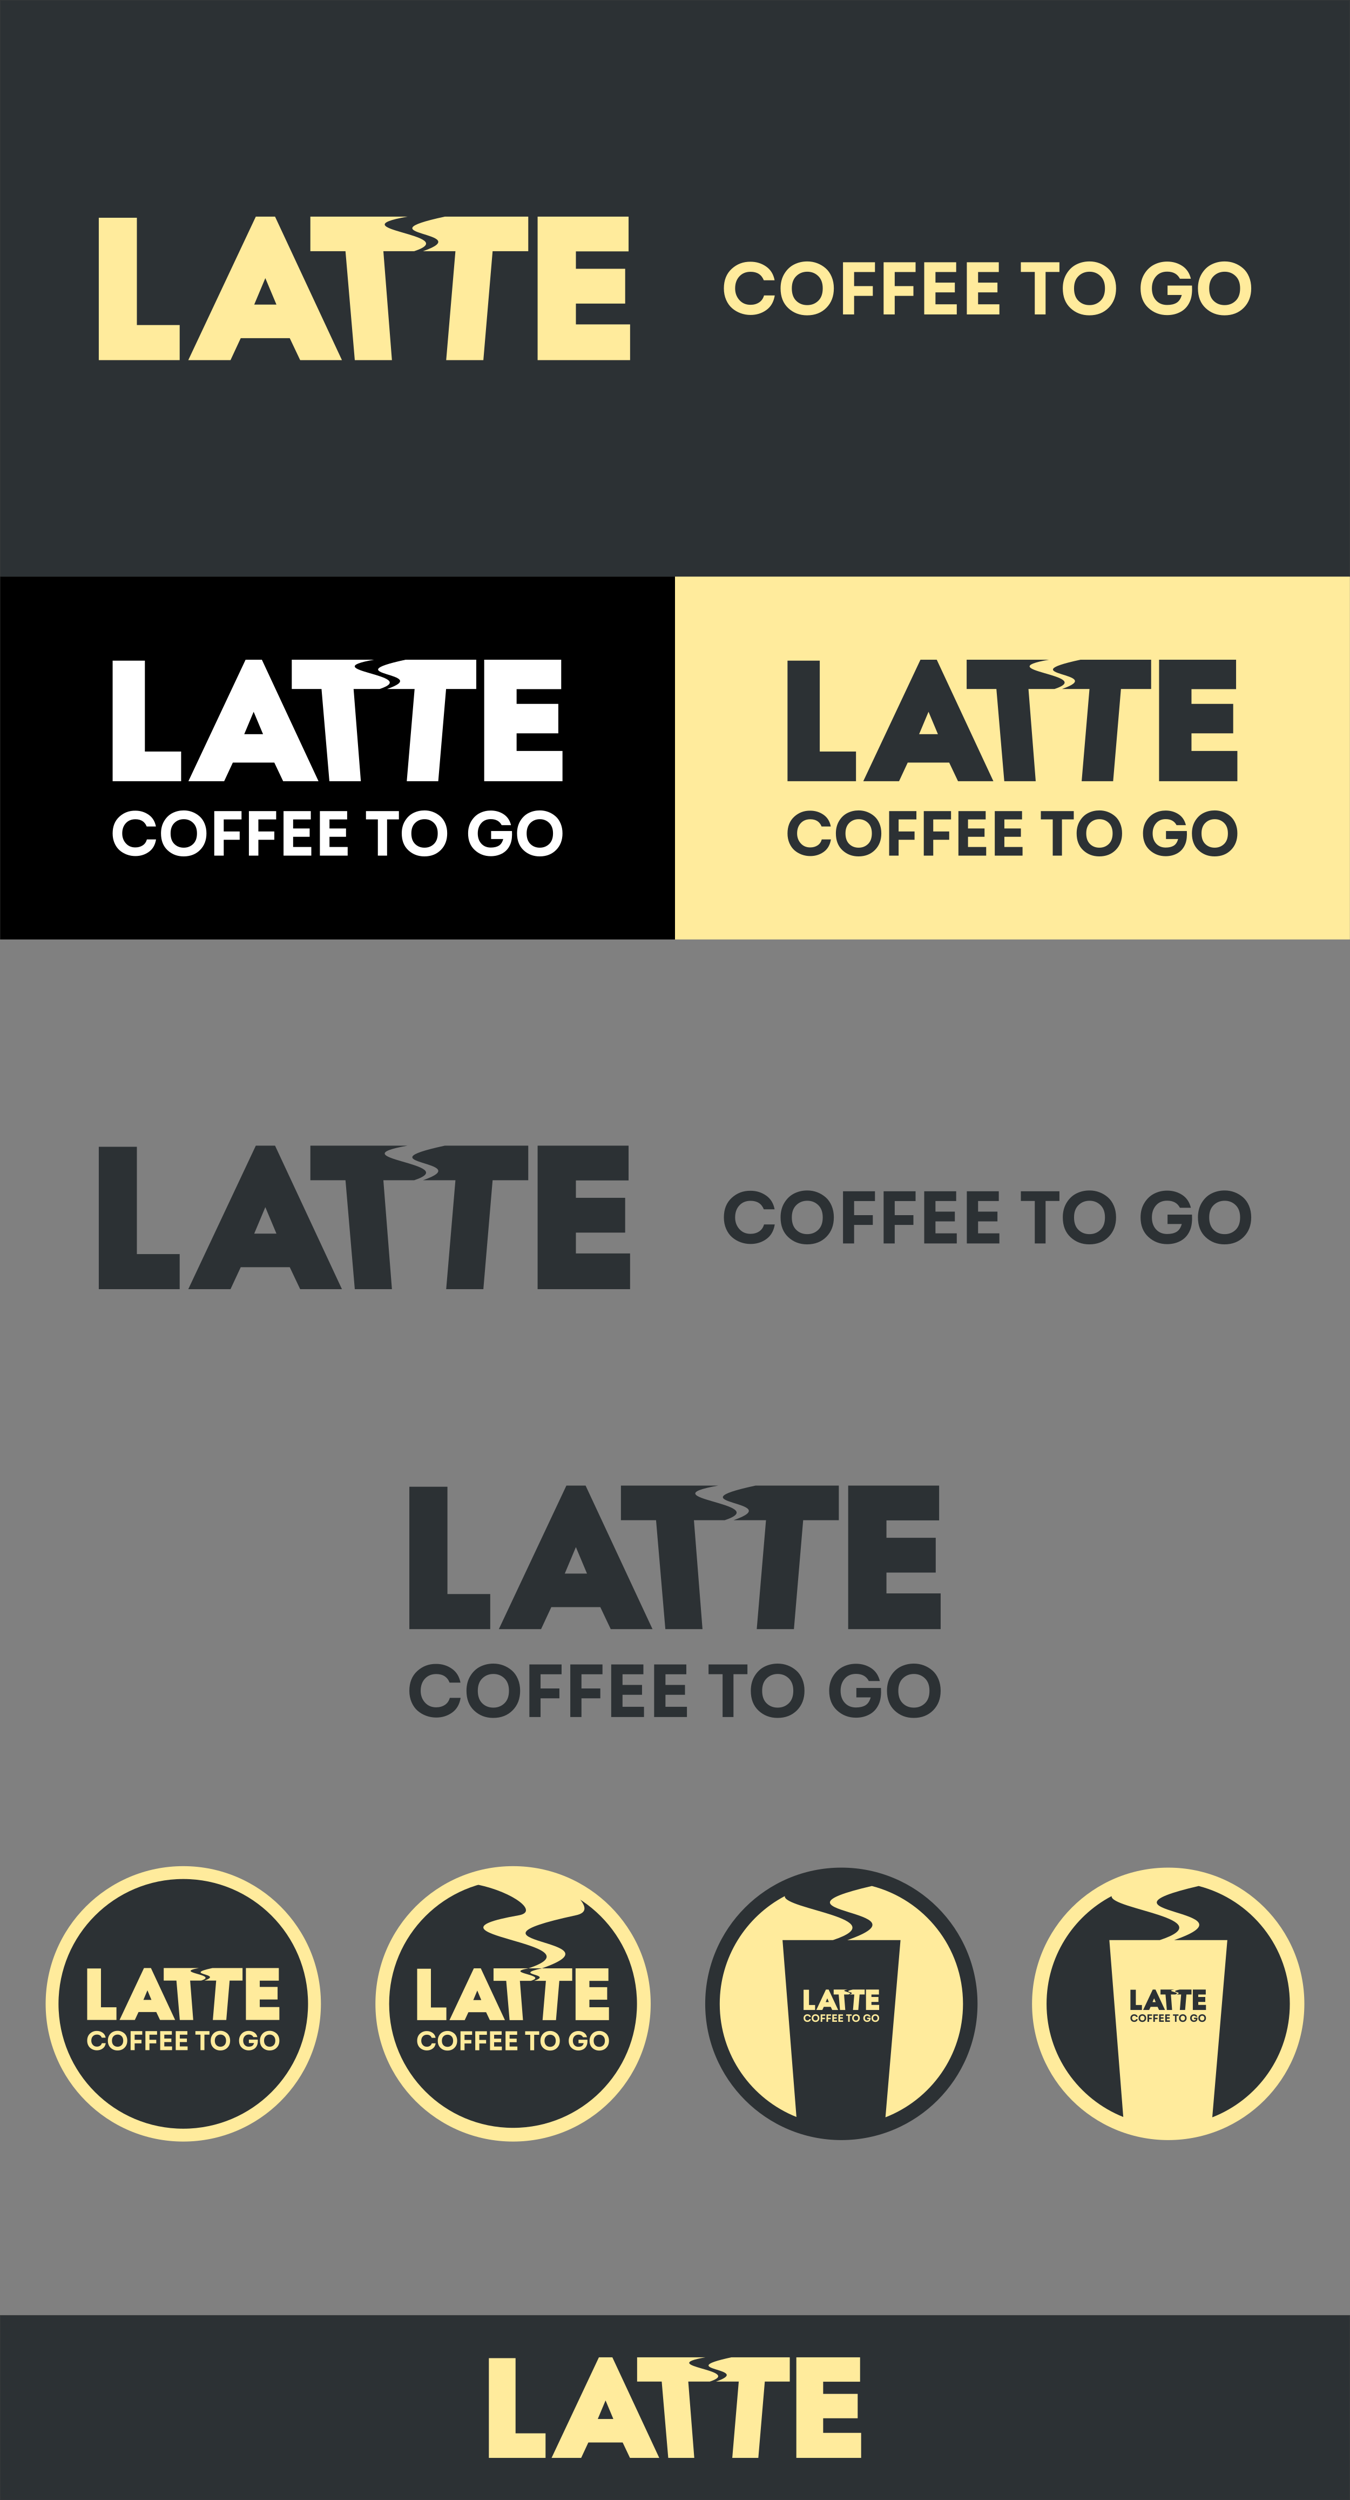
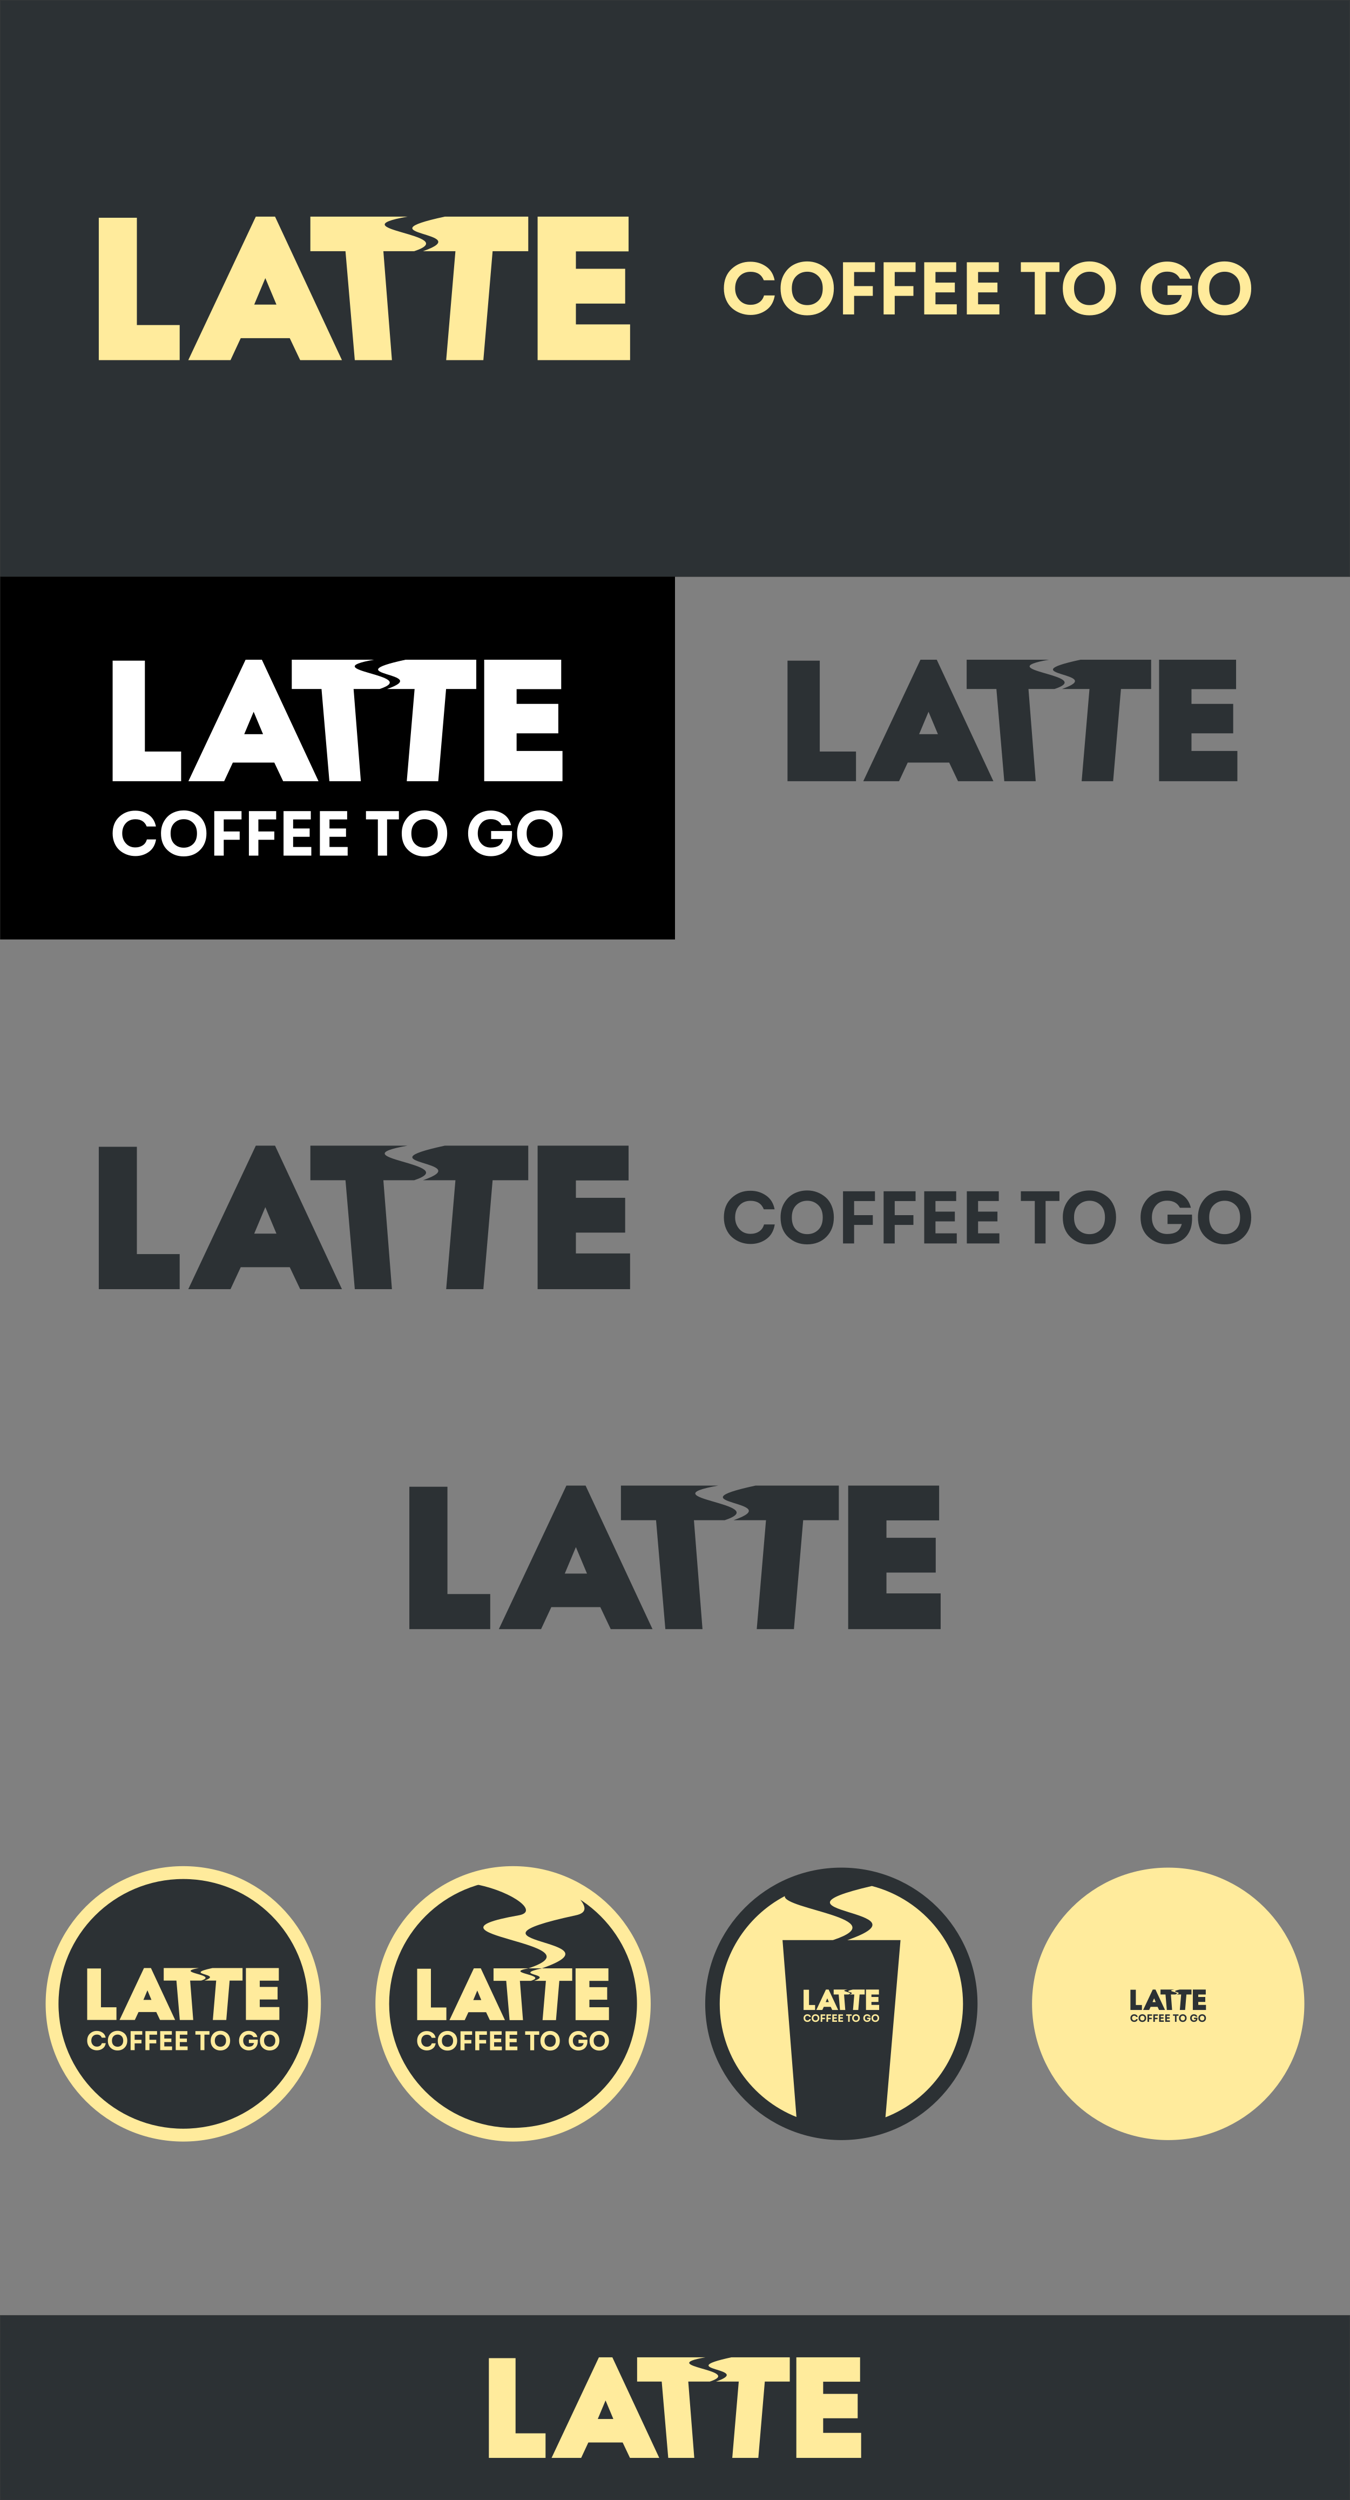
<svg xmlns="http://www.w3.org/2000/svg" xml:space="preserve" width="1110.2mm" height="2054.82mm" version="1.1" style="shape-rendering:geometricPrecision; text-rendering:geometricPrecision; image-rendering:optimizeQuality; fill-rule:evenodd; clip-rule:evenodd" viewBox="0 0 46001.71 85142.67">
  <rect x="0" y="0" width="46001.71" height="85142.67" fill="#808080" stroke="none" />
  <defs>
    <style type="text/css">  .str0 {stroke:#2B2B2A;stroke-width:8.29;stroke-miterlimit:22.926} .fil3 {fill:black} .fil0 {fill:#2C3134} .fil2 {fill:#2C3134} .fil1 {fill:#FFEB9C} .fil4 {fill:white}  </style>
  </defs>
  <g id="Слой_x0020_1">
    <rect class="fil0 str0" x="4.15" y="4.14" width="45993.43" height="19633.81" />
    <g id="_105553414585696">
      <path class="fil1" d="M41203.67 9819.78c0,184.49 49.93,325.81 149.79,423.97 99.85,98.17 225.1,147.25 375.74,147.25 148.94,0 274.19,-49.08 375.74,-147.25 101.55,-98.16 152.32,-239.48 152.32,-423.97 0,-179.41 -50.78,-318.62 -152.32,-417.63 -101.55,-99.01 -225.95,-148.52 -373.21,-148.52 -148.94,0 -274.18,49.51 -375.73,148.52 -101.55,99.01 -152.33,238.22 -152.33,417.63zm1431.87 0c0,270.8 -84.62,491.67 -253.88,662.62 -169.24,170.95 -388.43,256.42 -657.53,256.42 -252.19,0 -465.87,-81.67 -641.03,-245 -175.19,-163.32 -262.76,-388 -262.76,-674.04 0,-191.26 43.58,-357.97 130.74,-500.14 87.16,-142.18 198.87,-247.12 335.11,-314.81 136.25,-67.71 284.77,-101.55 445.55,-101.55 118.48,0 231.03,20.31 337.66,60.92 106.63,40.64 202.67,98.17 288.15,172.65 85.47,74.47 153.17,170.95 203.1,289.41 49.92,118.48 74.89,249.65 74.89,393.52zm-3770.07 0c0,-187.87 43.58,-352.47 130.75,-493.8 87.16,-141.32 198.44,-246.26 333.84,-314.81 135.41,-68.55 282.65,-102.82 441.75,-102.82 191.25,0 361.77,48.67 511.55,145.98 149.8,97.32 248.38,243.31 295.78,437.94l-373.2 0c-82.94,-160.78 -227.66,-241.18 -434.14,-241.18 -160.78,0 -287.73,53.74 -380.82,161.21 -93.08,107.48 -139.63,243.3 -139.63,407.47 0,169.25 47.4,305.92 142.18,410.01 94.78,104.09 220.87,156.12 378.27,156.12 132.02,0 239.07,-24.96 321.15,-74.89 82.1,-49.93 140.91,-138.37 176.45,-265.3l-484.9 0 0 -319.88 832.71 0c11.85,199.71 -5.92,365.59 -53.32,497.59 -64.32,170.95 -167.13,298.31 -308.47,382.09 -141.32,83.78 -302.52,125.66 -483.63,125.66 -248.8,0 -462.05,-81.66 -639.77,-244.98 -177.72,-163.33 -266.57,-385.47 -266.57,-666.43zm-2267.12 0c0,184.49 49.93,325.81 149.77,423.97 99.86,98.17 225.12,147.25 375.75,147.25 148.93,0 274.18,-49.08 375.74,-147.25 101.54,-98.16 152.32,-239.48 152.32,-423.97 0,-179.41 -50.78,-318.62 -152.32,-417.63 -101.56,-99.01 -225.96,-148.52 -373.21,-148.52 -148.94,0 -274.19,49.51 -375.74,148.52 -101.55,99.01 -152.32,238.22 -152.32,417.63zm1431.86 0c0,270.8 -84.62,491.67 -253.88,662.62 -169.24,170.95 -388.43,256.42 -657.54,256.42 -252.18,0 -465.86,-81.67 -641.04,-245 -175.18,-163.32 -262.76,-388 -262.76,-674.04 0,-191.26 43.58,-357.97 130.75,-500.14 87.17,-142.18 198.87,-247.12 335.11,-314.81 136.25,-67.71 284.77,-101.55 445.56,-101.55 118.47,0 231.04,20.31 337.65,60.92 106.63,40.64 202.68,98.17 288.15,172.65 85.47,74.47 153.17,170.95 203.11,289.41 49.92,118.48 74.89,249.65 74.89,393.52zm-2769.79 -558.53l-474.76 0 0 -330.04 1315.08 0 0 330.04 -472.22 0 0 1447.1 -368.11 0 0 -1447.1zm-1226.23 -330.04l0 332.58 -705.79 0 0 360.5 660.08 0 0 332.58 -660.08 0 0 406.2 726.09 0 0 345.28 -1109.44 0 0 -1777.14 1089.14 0zm-1452.18 0l0 332.58 -705.79 0 0 360.5 660.08 0 0 332.58 -660.08 0 0 406.2 726.09 0 0 345.28 -1109.44 0 0 -1777.14 1089.14 0zm-1457.25 812.41l0 332.58 -637.23 0 0 632.16 -378.28 0 0 -1777.14 1089.13 0 0 332.58 -710.85 0 0 479.82 637.23 0zm-1383.64 0l0 332.58 -637.22 0 0 632.16 -378.28 0 0 -1777.14 1089.14 0 0 332.58 -710.86 0 0 479.82 637.22 0zm-2759.64 76.17c0,184.49 49.93,325.81 149.79,423.97 99.86,98.17 225.11,147.25 375.75,147.25 148.93,0 274.18,-49.08 375.74,-147.25 101.53,-98.16 152.31,-239.48 152.31,-423.97 0,-179.41 -50.78,-318.62 -152.31,-417.63 -101.56,-99.01 -225.96,-148.52 -373.21,-148.52 -148.94,0 -274.19,49.51 -375.74,148.52 -101.55,99.01 -152.33,238.22 -152.33,417.63zm1431.87 0c0,270.8 -84.63,491.67 -253.88,662.62 -169.24,170.95 -388.43,256.42 -657.54,256.42 -252.19,0 -465.87,-81.67 -641.04,-245 -175.18,-163.32 -262.76,-388 -262.76,-674.04 0,-191.26 43.57,-357.97 130.75,-500.14 87.16,-142.18 198.87,-247.12 335.12,-314.81 136.24,-67.71 284.76,-101.55 445.55,-101.55 118.48,0 231.03,20.31 337.65,60.92 106.64,40.64 202.69,98.17 288.16,172.65 85.47,74.47 153.17,170.95 203.1,289.41 49.93,118.48 74.9,249.65 74.9,393.52zm-3747.22 2.54c0,-282.65 89.7,-505.63 269.11,-668.96 179.4,-163.33 392.66,-243.31 639.76,-239.92 196.33,0 372.35,53.74 528.06,161.21 155.72,107.48 253.04,264.45 291.96,470.95l-368.12 0c-76.17,-192.96 -226.81,-289.43 -451.9,-289.43 -157.39,0 -284.34,52.04 -380.81,156.14 -96.48,104.09 -144.71,240.77 -144.71,410.01 0,155.71 48.23,287.73 144.71,396.04 96.47,108.32 222.57,162.49 378.27,162.49 113.4,0 211.57,-27.08 294.5,-81.25 82.92,-54.16 138.78,-133.7 167.56,-238.65l365.58 0c-35.54,220.04 -131.16,385.91 -286.89,497.61 -155.7,111.71 -335.11,167.56 -538.21,167.56 -118.47,0 -231.88,-19.9 -340.19,-59.66 -108.32,-39.77 -204.8,-96.48 -289.41,-170.11 -84.63,-73.62 -152.33,-168.82 -203.11,-285.6 -50.77,-116.79 -76.15,-246.26 -76.15,-388.44z" />
      <path class="fil1" d="M9041.18 9471.57l-378.55 901.51 757.1 0 -378.55 -901.51zm832.09 2044.47l-1669.81 0 -348.69 749.01 -1439.23 0 2301.62 -4888.01 654.93 0 2279.94 4888.01 -1423.63 0 -355.14 -749.01zm-5209.16 -445.6l1458.41 0 0 1194.61 -2756.34 0 0 -4849.27 1297.93 0 0 164.68c0,1163.32 0,2326.65 0,3489.97zm13655.33 -3693.4l3099.44 0 0 1184.63 -1795.05 0 0 592.21 1678.82 0 0 1184.63 -1678.82 0 0 709.37 1846.71 0 0 1217.16 -3151.09 0 0 -3709.89 0 -1178.12zm-4206.68 1178.12c1714.05,-567.28 -2715.27,-740.08 -223.15,-1178.12l-3313.87 0 0 1178.12 1196.72 0 317.3 3709.9 1265.64 0 -292.05 -3709.9 1049.42 0zm299.56 0l1106.74 0 -315.47 3709.9 1266.85 0 315.47 -3709.9 1214.52 0 0 -1178.12 -2841.31 0c-2957.25,636.94 1150.14,519.63 -746.81,1178.12z" />
    </g>
    <g id="_105553414581056">
      <circle class="fil1" cx="6245.21" cy="68243.35" r="4689.9" />
      <circle class="fil2" cx="6245.21" cy="68243.35" r="4251.67" />
      <g>
        <path class="fil1" d="M5023.68 67781.93l-136.92 326.08 273.84 0 -136.92 -326.08zm300.97 739.48l-603.97 0 -126.12 270.92 -520.57 0 832.5 -1768 236.89 0 824.66 1768 -514.93 0 -128.45 -270.92zm-1884.16 -161.17l527.51 0 0 432.09 -996.97 0 0 -1753.98 469.46 0 0 59.56c0,420.77 0,841.55 0,1262.33zm4939.14 -1335.91l1121.07 0 0 428.48 -649.27 0 0 214.21 607.23 0 0 428.48 -607.23 0 0 256.58 667.95 0 0 440.25 -1139.75 0 0 -1341.87 0 -426.13zm-1521.56 426.13c619.97,-205.19 -982.11,-267.69 -80.71,-426.13l-1198.63 0 0 426.13 432.85 0 114.77 1341.87 457.78 0 -105.64 -1341.87 379.57 0zm108.35 0l400.31 0 -114.11 1341.87 458.22 0 114.11 -1341.87 439.29 0 0 -426.13 -1027.7 0c-1069.64,230.38 416,187.95 -270.12,426.13z" />
        <path class="fil1" d="M8997.6 69495.49c0,67.23 18.19,118.73 54.58,154.5 36.39,35.78 82.03,53.66 136.93,53.66 54.28,0 99.92,-17.89 136.93,-53.66 37,-35.77 55.51,-87.27 55.51,-154.5 0,-65.38 -18.51,-116.11 -55.51,-152.19 -37.01,-36.08 -82.34,-54.12 -136,-54.12 -54.28,0 -99.92,18.05 -136.92,54.12 -37.01,36.08 -55.51,86.81 -55.51,152.19zm521.8 0c0,98.68 -30.84,179.17 -92.52,241.47 -61.68,62.29 -141.55,93.44 -239.62,93.44 -91.9,0 -169.77,-29.76 -233.6,-89.28 -63.84,-59.51 -95.76,-141.39 -95.76,-245.63 0,-69.7 15.88,-130.45 47.65,-182.26 31.76,-51.82 72.47,-90.06 122.12,-114.72 49.65,-24.67 103.78,-37.01 162.37,-37.01 43.18,0 84.19,7.4 123.05,22.2 38.86,14.8 73.86,35.78 105.01,62.91 31.15,27.14 55.82,62.3 74.01,105.47 18.19,43.18 27.29,90.98 27.29,143.4zm-1373.88 0c0,-68.46 15.88,-128.45 47.65,-179.95 31.76,-51.5 72.31,-89.74 121.65,-114.72 49.35,-24.98 103,-37.47 160.98,-37.47 69.69,0 131.84,17.73 186.42,53.19 54.59,35.47 90.52,88.67 107.79,159.6l-136 0c-30.22,-58.59 -82.96,-87.89 -158.21,-87.89 -58.59,0 -104.85,19.59 -138.78,58.75 -33.92,39.17 -50.88,88.66 -50.88,148.49 0,61.68 17.27,111.48 51.81,149.41 34.54,37.93 80.49,56.9 137.85,56.9 48.11,0 87.12,-9.1 117.03,-27.29 29.92,-18.19 51.35,-50.42 64.3,-96.68l-176.71 0 0 -116.57 303.45 0c4.32,72.78 -2.15,133.22 -19.43,181.33 -23.44,62.3 -60.91,108.71 -112.41,139.24 -51.5,30.53 -110.24,45.79 -176.24,45.79 -90.67,0 -168.38,-29.75 -233.15,-89.27 -64.76,-59.52 -97.14,-140.47 -97.14,-242.86zm-826.17 0c0,67.23 18.19,118.73 54.58,154.5 36.39,35.78 82.04,53.66 136.93,53.66 54.27,0 99.92,-17.89 136.93,-53.66 37,-35.77 55.51,-87.27 55.51,-154.5 0,-65.38 -18.51,-116.11 -55.51,-152.19 -37.01,-36.08 -82.34,-54.12 -136,-54.12 -54.28,0 -99.92,18.05 -136.93,54.12 -37.01,36.08 -55.51,86.81 -55.51,152.19zm521.79 0c0,98.68 -30.84,179.17 -92.52,241.47 -61.67,62.29 -141.55,93.44 -239.62,93.44 -91.9,0 -169.77,-29.76 -233.6,-89.28 -63.84,-59.51 -95.76,-141.39 -95.76,-245.63 0,-69.7 15.88,-130.45 47.65,-182.26 31.76,-51.82 72.47,-90.06 122.12,-114.72 49.65,-24.67 103.77,-37.01 162.37,-37.01 43.17,0 84.19,7.4 123.05,22.2 38.86,14.8 73.86,35.78 105.01,62.91 31.15,27.14 55.82,62.3 74.02,105.47 18.19,43.18 27.29,90.98 27.29,143.4zm-1009.36 -203.54l-173.01 0 0 -120.27 479.24 0 0 120.27 -172.09 0 0 527.35 -134.14 0 0 -527.35zm-446.86 -120.27l0 121.2 -257.2 0 0 131.37 240.55 0 0 121.2 -240.55 0 0 148.02 264.6 0 0 125.83 -404.3 0 0 -647.62 396.9 0zm-529.2 0l0 121.2 -257.2 0 0 131.37 240.55 0 0 121.2 -240.55 0 0 148.02 264.6 0 0 125.83 -404.3 0 0 -647.62 396.9 0zm-531.05 296.06l0 121.2 -232.22 0 0 230.37 -137.85 0 0 -647.62 396.89 0 0 121.2 -259.04 0 0 174.85 232.22 0zm-504.22 0l0 121.2 -232.22 0 0 230.37 -137.85 0 0 -647.62 396.9 0 0 121.2 -259.05 0 0 174.85 232.22 0zm-1005.66 27.76c0,67.23 18.19,118.73 54.58,154.5 36.39,35.78 82.03,53.66 136.93,53.66 54.28,0 99.92,-17.89 136.93,-53.66 37,-35.77 55.5,-87.27 55.5,-154.5 0,-65.38 -18.5,-116.11 -55.5,-152.19 -37.01,-36.08 -82.34,-54.12 -136,-54.12 -54.28,0 -99.92,18.05 -136.92,54.12 -37.01,36.08 -55.51,86.81 -55.51,152.19zm521.8 0c0,98.68 -30.84,179.17 -92.52,241.47 -61.67,62.29 -141.55,93.44 -239.62,93.44 -91.9,0 -169.77,-29.76 -233.61,-89.28 -63.84,-59.51 -95.75,-141.39 -95.75,-245.63 0,-69.7 15.88,-130.45 47.65,-182.26 31.76,-51.82 72.47,-90.06 122.12,-114.72 49.65,-24.67 103.77,-37.01 162.37,-37.01 43.18,0 84.19,7.4 123.05,22.2 38.86,14.8 73.86,35.78 105.01,62.91 31.15,27.14 55.82,62.3 74.01,105.47 18.19,43.18 27.29,90.98 27.29,143.4zm-1365.55 0.92c0,-103 32.69,-184.26 98.07,-243.78 65.37,-59.52 143.09,-88.66 233.14,-87.43 71.55,0 135.69,19.59 192.43,58.75 56.75,39.16 92.21,96.37 106.39,171.62l-134.15 0c-27.76,-70.32 -82.65,-105.47 -164.68,-105.47 -57.36,0 -103.62,18.97 -138.78,56.9 -35.16,37.93 -52.73,87.74 -52.73,149.42 0,56.74 17.58,104.85 52.73,144.32 35.15,39.48 81.11,59.22 137.85,59.22 41.32,0 77.1,-9.87 107.32,-29.61 30.22,-19.74 50.58,-48.72 61.06,-86.96l133.22 0c-12.95,80.19 -47.8,140.63 -104.55,181.33 -56.74,40.71 -122.12,61.06 -196.14,61.06 -43.18,0 -84.5,-7.25 -123.98,-21.74 -39.48,-14.49 -74.63,-35.16 -105.47,-61.99 -30.84,-26.83 -55.52,-61.52 -74.02,-104.08 -18.5,-42.56 -27.75,-89.74 -27.75,-141.55z" />
      </g>
      <circle class="fil1" cx="39806.79" cy="68243.35" r="4639.61" />
      <circle class="fil1" cx="39806.79" cy="68243.35" r="4144.71" />
-       <path class="fil2" d="M40845.42 64229.88c1786.39,460.96 3106.08,2083.09 3106.08,4013.47 0,1759.23 -1096.12,3262.29 -2642.58,3863.93l513.2 -6035.2 -1811.94 0c3016.58,-1047.16 -3240.16,-896.11 835.24,-1842.2zm-2569.55 7866.13c-1531.27,-609.01 -2613.79,-2104.37 -2613.79,-3852.66 0,-1592.95 898.8,-2975.75 2216.78,-3669.63 -48.99,446.7 3815.6,778.6 1640.88,1498.35l-1718.09 0 474.22 6023.93z" />
      <g>
        <path class="fil2" d="M39326.5 68054.79l-53.84 128.21 107.67 0 -53.84 -128.21zm118.34 290.76l-237.48 0 -49.59 106.52 -204.68 0 327.33 -695.16 93.14 0 324.25 695.16 -202.46 0 -50.51 -106.52zm-740.83 -63.37l207.41 0 0 169.89 -392 0 0 -689.65 184.59 0 0 23.42c0,165.44 0,330.89 0,496.34zm1942.03 -525.27l440.8 0 0 168.48 -255.29 0 0 84.23 238.76 0 0 168.47 -238.76 0 0 100.89 262.63 0 0 173.1 -448.14 0 0 -527.61 0 -167.55zm-598.27 167.55c243.77,-80.68 -386.16,-105.25 -31.74,-167.55l-471.29 0 0 167.55 170.19 0 45.13 527.62 180 0 -41.53 -527.62 149.25 0zm42.6 0l157.4 0 -44.87 527.62 180.17 0 44.87 -527.62 172.73 0 0 -167.55 -404.09 0c-420.57,90.59 163.57,73.9 -106.21,167.55z" />
        <path class="fil2" d="M40889 68728.55c0,26.44 7.16,46.69 21.46,60.75 14.31,14.07 32.25,21.1 53.84,21.1 21.34,0 39.29,-7.03 53.84,-21.1 14.55,-14.06 21.82,-34.31 21.82,-60.75 0,-25.71 -7.28,-45.65 -21.82,-59.84 -14.55,-14.18 -32.38,-21.28 -53.48,-21.28 -21.34,0 -39.29,7.09 -53.84,21.28 -14.55,14.19 -21.83,34.13 -21.83,59.84zm205.17 0c0,38.8 -12.12,70.45 -36.38,94.95 -24.25,24.49 -55.66,36.74 -94.22,36.74 -36.14,0 -66.75,-11.7 -91.85,-35.1 -25.1,-23.4 -37.65,-55.59 -37.65,-96.58 0,-27.41 6.24,-51.29 18.73,-71.66 12.49,-20.37 28.5,-35.41 48.02,-45.11 19.52,-9.7 40.8,-14.55 63.84,-14.55 16.98,0 33.1,2.91 48.38,8.73 15.28,5.82 29.04,14.07 41.29,24.74 12.25,10.67 21.95,24.49 29.1,41.47 7.15,16.98 10.73,35.77 10.73,56.39zm-540.2 0c0,-26.92 6.24,-50.5 18.74,-70.76 12.49,-20.25 28.43,-35.28 47.83,-45.11 19.4,-9.82 40.5,-14.73 63.3,-14.73 27.4,0 51.84,6.97 73.3,20.92 21.46,13.94 35.59,34.86 42.38,62.75l-53.47 0c-11.88,-23.04 -32.62,-34.56 -62.21,-34.56 -23.04,0 -41.23,7.7 -54.57,23.1 -13.34,15.4 -20.01,34.86 -20.01,58.38 0,24.25 6.79,43.83 20.37,58.75 13.58,14.91 31.65,22.37 54.2,22.37 18.92,0 34.25,-3.58 46.01,-10.73 11.76,-7.16 20.19,-19.83 25.28,-38.01l-69.48 0 0 -45.84 119.32 0c1.69,28.62 -0.85,52.38 -7.64,71.3 -9.22,24.5 -23.95,42.74 -44.2,54.75 -20.25,12 -43.35,18 -69.3,18 -35.65,0 -66.21,-11.7 -91.67,-35.1 -25.46,-23.4 -38.2,-55.23 -38.2,-95.49zm-324.85 0c0,26.44 7.16,46.69 21.46,60.75 14.31,14.07 32.26,21.1 53.84,21.1 21.34,0 39.29,-7.03 53.84,-21.1 14.55,-14.06 21.83,-34.31 21.83,-60.75 0,-25.71 -7.28,-45.65 -21.83,-59.84 -14.55,-14.18 -32.37,-21.28 -53.47,-21.28 -21.34,0 -39.29,7.09 -53.84,21.28 -14.55,14.19 -21.83,34.13 -21.83,59.84zm205.17 0c0,38.8 -12.12,70.45 -36.38,94.95 -24.25,24.49 -55.66,36.74 -94.22,36.74 -36.13,0 -66.75,-11.7 -91.85,-35.1 -25.1,-23.4 -37.65,-55.59 -37.65,-96.58 0,-27.41 6.24,-51.29 18.73,-71.66 12.49,-20.37 28.5,-35.41 48.02,-45.11 19.52,-9.7 40.8,-14.55 63.84,-14.55 16.98,0 33.1,2.91 48.38,8.73 15.28,5.82 29.04,14.07 41.29,24.74 12.25,10.67 21.95,24.49 29.1,41.47 7.15,16.98 10.73,35.77 10.73,56.39zm-396.87 -80.03l-68.02 0 0 -47.29 188.43 0 0 47.29 -67.66 0 0 207.35 -52.74 0 0 -207.35zm-175.7 -47.29l0 47.65 -101.13 0 0 51.65 94.58 0 0 47.65 -94.58 0 0 58.2 104.04 0 0 49.47 -158.97 0 0 -254.64 156.06 0zm-208.08 0l0 47.65 -101.13 0 0 51.65 94.58 0 0 47.65 -94.58 0 0 58.2 104.04 0 0 49.47 -158.97 0 0 -254.64 156.06 0zm-208.8 116.4l0 47.65 -91.31 0 0 90.58 -54.2 0 0 -254.64 156.06 0 0 47.65 -101.86 0 0 68.75 91.31 0zm-198.26 0l0 47.65 -91.31 0 0 90.58 -54.2 0 0 -254.64 156.06 0 0 47.65 -101.86 0 0 68.75 91.31 0zm-395.42 10.91c0,26.44 7.16,46.69 21.46,60.75 14.31,14.07 32.25,21.1 53.84,21.1 21.34,0 39.29,-7.03 53.84,-21.1 14.55,-14.06 21.82,-34.31 21.82,-60.75 0,-25.71 -7.28,-45.65 -21.82,-59.84 -14.55,-14.18 -32.38,-21.28 -53.48,-21.28 -21.34,0 -39.29,7.09 -53.84,21.28 -14.55,14.19 -21.83,34.13 -21.83,59.84zm205.17 0c0,38.8 -12.12,70.45 -36.38,94.95 -24.25,24.49 -55.66,36.74 -94.22,36.74 -36.14,0 -66.75,-11.7 -91.85,-35.1 -25.1,-23.4 -37.65,-55.59 -37.65,-96.58 0,-27.41 6.24,-51.29 18.73,-71.66 12.49,-20.37 28.5,-35.41 48.02,-45.11 19.52,-9.7 40.8,-14.55 63.84,-14.55 16.98,0 33.1,2.91 48.38,8.73 15.28,5.82 29.04,14.07 41.29,24.74 12.24,10.67 21.94,24.49 29.1,41.47 7.16,16.98 10.73,35.77 10.73,56.39zm-536.93 0.36c0,-40.5 12.85,-72.45 38.56,-95.85 25.71,-23.4 56.26,-34.86 91.67,-34.38 28.13,0 53.36,7.7 75.67,23.1 22.31,15.4 36.26,37.89 41.83,67.48l-52.74 0c-10.91,-27.65 -32.5,-41.47 -64.76,-41.47 -22.55,0 -40.74,7.46 -54.56,22.38 -13.83,14.91 -20.73,34.5 -20.73,58.75 0,22.31 6.91,41.23 20.73,56.75 13.82,15.52 31.89,23.28 54.2,23.28 16.25,0 30.31,-3.88 42.2,-11.64 11.88,-7.76 19.88,-19.16 24.01,-34.2l52.38 0c-5.09,31.53 -18.8,55.3 -41.11,71.3 -22.31,16 -48.02,24.01 -77.12,24.01 -16.97,0 -33.22,-2.85 -48.74,-8.55 -15.52,-5.7 -29.34,-13.82 -41.47,-24.37 -12.12,-10.55 -21.83,-24.19 -29.1,-40.93 -7.28,-16.73 -10.91,-35.29 -10.91,-55.66z" />
      </g>
      <path class="fil2" d="M28669.88 63603.74c2562.39,0 4639.61,2077.22 4639.61,4639.61 0,2562.39 -2077.22,4639.61 -4639.61,4639.61 -2562.39,0 -4639.61,-2077.22 -4639.61,-4639.61 0,-2562.39 2077.23,-4639.61 4639.61,-4639.61z" />
      <path class="fil2" d="M28669.88 64098.63c2289.06,0 4144.71,1855.65 4144.71,4144.71 0,2289.06 -1855.65,4144.71 -4144.71,4144.71 -2289.06,0 -4144.71,-1855.65 -4144.71,-4144.71 0,-2289.06 1855.65,-4144.71 4144.71,-4144.71z" />
      <path class="fil1" d="M29708.51 64229.88c1786.39,460.96 3106.08,2083.09 3106.08,4013.47 0,1759.23 -1096.12,3262.29 -2642.59,3863.93l513.2 -6035.2 -1811.94 0c3016.59,-1047.16 -3240.16,-896.11 835.24,-1842.2zm-2569.55 7866.13c-1531.27,-609.01 -2613.79,-2104.37 -2613.79,-3852.66 0,-1592.95 898.8,-2975.75 2216.78,-3669.63 -48.99,446.7 3815.6,778.6 1640.88,1498.35l-1718.09 0 474.22 6023.93z" />
      <g>
        <path class="fil1" d="M28189.59 68054.79l-53.84 128.21 107.67 0 -53.84 -128.21zm118.34 290.76l-237.48 0 -49.59 106.52 -204.68 0 327.33 -695.16 93.14 0 324.25 695.16 -202.46 0 -50.51 -106.52zm-740.83 -63.37l207.41 0 0 169.89 -392 0 0 -689.65 184.59 0 0 23.42c0,165.44 0,330.89 0,496.34zm1942.03 -525.27l440.8 0 0 168.48 -255.29 0 0 84.23 238.76 0 0 168.47 -238.76 0 0 100.89 262.63 0 0 173.1 -448.14 0 0 -527.61 0 -167.55zm-598.27 167.55c243.77,-80.68 -386.16,-105.25 -31.74,-167.55l-471.29 0 0 167.55 170.19 0 45.13 527.62 180 0 -41.53 -527.62 149.25 0zm42.6 0l157.4 0 -44.87 527.62 180.17 0 44.87 -527.62 172.73 0 0 -167.55 -404.09 0c-420.57,90.59 163.57,73.9 -106.21,167.55z" />
        <path class="fil1" d="M29752.1 68728.55c0,26.44 7.16,46.69 21.46,60.75 14.31,14.07 32.25,21.1 53.84,21.1 21.34,0 39.29,-7.03 53.84,-21.1 14.55,-14.06 21.82,-34.31 21.82,-60.75 0,-25.71 -7.28,-45.65 -21.82,-59.84 -14.55,-14.18 -32.38,-21.28 -53.48,-21.28 -21.34,0 -39.29,7.09 -53.84,21.28 -14.55,14.19 -21.83,34.13 -21.83,59.84zm205.17 0c0,38.8 -12.12,70.45 -36.38,94.95 -24.25,24.49 -55.66,36.74 -94.22,36.74 -36.14,0 -66.75,-11.7 -91.85,-35.1 -25.1,-23.4 -37.65,-55.59 -37.65,-96.58 0,-27.41 6.24,-51.29 18.73,-71.66 12.49,-20.37 28.5,-35.41 48.02,-45.11 19.52,-9.7 40.8,-14.55 63.84,-14.55 16.98,0 33.1,2.91 48.38,8.73 15.28,5.82 29.04,14.07 41.29,24.74 12.25,10.67 21.95,24.49 29.1,41.47 7.15,16.98 10.73,35.77 10.73,56.39zm-540.2 0c0,-26.92 6.24,-50.5 18.74,-70.76 12.49,-20.25 28.43,-35.28 47.83,-45.11 19.4,-9.82 40.5,-14.73 63.3,-14.73 27.4,0 51.84,6.97 73.3,20.92 21.46,13.94 35.59,34.86 42.38,62.75l-53.47 0c-11.88,-23.04 -32.62,-34.56 -62.21,-34.56 -23.04,0 -41.23,7.7 -54.57,23.1 -13.34,15.4 -20.01,34.86 -20.01,58.38 0,24.25 6.79,43.83 20.37,58.75 13.58,14.91 31.65,22.37 54.2,22.37 18.92,0 34.25,-3.58 46.01,-10.73 11.76,-7.16 20.19,-19.83 25.28,-38.01l-69.48 0 0 -45.84 119.32 0c1.69,28.62 -0.85,52.38 -7.64,71.3 -9.22,24.5 -23.95,42.74 -44.2,54.75 -20.25,12 -43.35,18 -69.3,18 -35.65,0 -66.21,-11.7 -91.67,-35.1 -25.46,-23.4 -38.2,-55.23 -38.2,-95.49zm-324.85 0c0,26.44 7.16,46.69 21.46,60.75 14.31,14.07 32.26,21.1 53.84,21.1 21.34,0 39.29,-7.03 53.84,-21.1 14.55,-14.06 21.83,-34.31 21.83,-60.75 0,-25.71 -7.28,-45.65 -21.83,-59.84 -14.55,-14.18 -32.37,-21.28 -53.47,-21.28 -21.34,0 -39.29,7.09 -53.84,21.28 -14.55,14.19 -21.83,34.13 -21.83,59.84zm205.17 0c0,38.8 -12.12,70.45 -36.38,94.95 -24.25,24.49 -55.66,36.74 -94.22,36.74 -36.13,0 -66.75,-11.7 -91.85,-35.1 -25.1,-23.4 -37.65,-55.59 -37.65,-96.58 0,-27.41 6.24,-51.29 18.73,-71.66 12.49,-20.37 28.5,-35.41 48.02,-45.11 19.52,-9.7 40.8,-14.55 63.84,-14.55 16.98,0 33.1,2.91 48.38,8.73 15.28,5.82 29.04,14.07 41.29,24.74 12.25,10.67 21.95,24.49 29.1,41.47 7.15,16.98 10.73,35.77 10.73,56.39zm-396.87 -80.03l-68.02 0 0 -47.29 188.43 0 0 47.29 -67.66 0 0 207.35 -52.74 0 0 -207.35zm-175.7 -47.29l0 47.65 -101.13 0 0 51.65 94.58 0 0 47.65 -94.58 0 0 58.2 104.04 0 0 49.47 -158.97 0 0 -254.64 156.06 0zm-208.08 0l0 47.65 -101.13 0 0 51.65 94.58 0 0 47.65 -94.58 0 0 58.2 104.04 0 0 49.47 -158.97 0 0 -254.64 156.06 0zm-208.8 116.4l0 47.65 -91.31 0 0 90.58 -54.2 0 0 -254.64 156.06 0 0 47.65 -101.86 0 0 68.75 91.31 0zm-198.26 0l0 47.65 -91.31 0 0 90.58 -54.2 0 0 -254.64 156.06 0 0 47.65 -101.86 0 0 68.75 91.31 0zm-395.42 10.91c0,26.44 7.16,46.69 21.46,60.75 14.31,14.07 32.25,21.1 53.84,21.1 21.34,0 39.29,-7.03 53.84,-21.1 14.55,-14.06 21.82,-34.31 21.82,-60.75 0,-25.71 -7.28,-45.65 -21.82,-59.84 -14.55,-14.18 -32.38,-21.28 -53.48,-21.28 -21.34,0 -39.29,7.09 -53.84,21.28 -14.55,14.19 -21.83,34.13 -21.83,59.84zm205.17 0c0,38.8 -12.12,70.45 -36.38,94.95 -24.25,24.49 -55.66,36.74 -94.22,36.74 -36.14,0 -66.75,-11.7 -91.85,-35.1 -25.1,-23.4 -37.65,-55.59 -37.65,-96.58 0,-27.41 6.24,-51.29 18.73,-71.66 12.49,-20.37 28.5,-35.41 48.02,-45.11 19.52,-9.7 40.8,-14.55 63.84,-14.55 16.98,0 33.1,2.91 48.38,8.73 15.28,5.82 29.04,14.07 41.29,24.74 12.24,10.67 21.94,24.49 29.1,41.47 7.16,16.98 10.73,35.77 10.73,56.39zm-536.93 0.36c0,-40.5 12.85,-72.45 38.56,-95.85 25.71,-23.4 56.26,-34.86 91.67,-34.38 28.13,0 53.36,7.7 75.67,23.1 22.31,15.4 36.26,37.89 41.83,67.48l-52.74 0c-10.91,-27.65 -32.5,-41.47 -64.76,-41.47 -22.55,0 -40.74,7.46 -54.56,22.38 -13.83,14.91 -20.73,34.5 -20.73,58.75 0,22.31 6.91,41.23 20.73,56.75 13.82,15.52 31.89,23.28 54.2,23.28 16.25,0 30.31,-3.88 42.2,-11.64 11.88,-7.76 19.88,-19.16 24.01,-34.2l52.38 0c-5.09,31.53 -18.8,55.3 -41.11,71.3 -22.31,16 -48.02,24.01 -77.12,24.01 -16.97,0 -33.22,-2.85 -48.74,-8.55 -15.52,-5.7 -29.34,-13.82 -41.47,-24.37 -12.12,-10.55 -21.83,-24.19 -29.1,-40.93 -7.28,-16.73 -10.91,-35.29 -10.91,-55.66z" />
      </g>
      <circle class="fil1" cx="17482.69" cy="68243.35" r="4689.9" />
      <circle class="fil2" cx="17482.69" cy="68243.35" r="4222.67" />
-       <path class="fil2" d="M17482.69 64020.68c847.8,0 1637.1,250.04 2298.57,680.11 183.01,242.84 226.29,449.37 -173.11,529.23 -4527.13,975.08 1760.71,795.49 -1143.26,1803.54l-458.58 0c2623.98,-868.44 -4156.7,-1132.97 -341.6,-1803.54 722.42,-120.03 -417.31,-569.22 -1364.89,-1041.17 375.36,-109.32 772.22,-168.18 1182.87,-168.18z" />
      <g>
        <path class="fil1" d="M16263.59 67789.65l-136.65 325.43 273.3 0 -136.65 -325.43zm300.37 738.02l-602.77 0 -125.87 270.38 -519.54 0 830.84 -1764.49 236.42 0 823.02 1764.49 -513.9 0 -128.2 -270.38zm-1880.41 -160.85l526.46 0 0 431.23 -994.99 0 0 -1750.5 468.53 0 0 59.45c0,419.94 0,839.88 0,1259.82zm4929.33 -1333.25l1118.84 0 0 427.63 -647.98 0 0 213.78 606.02 0 0 427.63 -606.02 0 0 256.07 666.63 0 0 439.37 -1137.49 0 0 -1339.2 0 -425.28zm-1518.54 425.28c618.74,-204.78 -980.16,-267.16 -80.55,-425.28l-1196.25 0 0 425.28 431.99 0 114.54 1339.21 456.87 0 -105.43 -1339.21 378.82 0zm108.14 0l399.51 0 -113.88 1339.21 457.31 0 113.88 -1339.21 438.42 0 0 -425.28 -1025.66 0c-1067.51,229.93 415.18,187.58 -269.58,425.28z" />
        <path class="fil1" d="M20229.6 69499.8c0,67.1 18.16,118.49 54.48,154.19 36.31,35.7 81.87,53.56 136.65,53.56 54.17,0 99.72,-17.85 136.65,-53.56 36.93,-35.7 55.4,-87.1 55.4,-154.19 0,-65.25 -18.46,-115.88 -55.4,-151.89 -36.94,-36.01 -82.18,-54.02 -135.73,-54.02 -54.17,0 -99.72,18.01 -136.65,54.02 -36.94,36.01 -55.4,86.64 -55.4,151.89zm520.76 0c0,98.49 -30.78,178.82 -92.33,240.99 -61.55,62.17 -141.27,93.25 -239.14,93.25 -91.72,0 -169.43,-29.7 -233.14,-89.1 -63.71,-59.4 -95.56,-141.11 -95.56,-245.14 0,-69.56 15.85,-130.19 47.55,-181.9 31.7,-51.71 72.32,-89.87 121.88,-114.49 49.55,-24.63 103.57,-36.94 162.04,-36.94 43.09,0 84.02,7.39 122.81,22.16 38.78,14.78 73.71,35.7 104.8,62.79 31.08,27.08 55.71,62.17 73.87,105.25 18.15,43.09 27.24,90.8 27.24,143.12zm-1371.15 0c0,-68.33 15.84,-128.19 47.55,-179.59 31.7,-51.39 72.17,-89.56 121.41,-114.49 49.25,-24.93 102.8,-37.4 160.66,-37.4 69.55,0 131.57,17.7 186.05,53.09 54.48,35.39 90.33,88.49 107.57,159.28l-135.73 0c-30.17,-58.48 -82.8,-87.72 -157.89,-87.72 -58.47,0 -104.65,19.55 -138.5,58.63 -33.86,39.09 -50.78,88.49 -50.78,148.2 0,61.55 17.24,111.26 51.71,149.12 34.47,37.86 80.33,56.78 137.58,56.78 48.01,0 86.95,-9.08 116.8,-27.24 29.86,-18.16 51.25,-50.32 64.18,-96.49l-176.36 0 0 -116.34 302.85 0c4.31,72.63 -2.15,132.96 -19.39,180.97 -23.39,62.17 -60.79,108.49 -112.19,138.97 -51.4,30.47 -110.03,45.7 -175.89,45.7 -90.49,0 -168.05,-29.7 -232.68,-89.1 -64.64,-59.4 -96.95,-140.19 -96.95,-242.37zm-824.54 0c0,67.1 18.16,118.49 54.47,154.19 36.32,35.7 81.87,53.56 136.66,53.56 54.17,0 99.72,-17.85 136.65,-53.56 36.93,-35.7 55.4,-87.1 55.4,-154.19 0,-65.25 -18.47,-115.88 -55.4,-151.89 -36.94,-36.01 -82.18,-54.02 -135.73,-54.02 -54.17,0 -99.72,18.01 -136.65,54.02 -36.93,36.01 -55.4,86.64 -55.4,151.89zm520.76 0c0,98.49 -30.77,178.82 -92.33,240.99 -61.56,62.17 -141.27,93.25 -239.15,93.25 -91.72,0 -169.43,-29.7 -233.14,-89.1 -63.71,-59.4 -95.56,-141.11 -95.56,-245.14 0,-69.56 15.85,-130.19 47.55,-181.9 31.7,-51.71 72.33,-89.87 121.88,-114.49 49.55,-24.63 103.56,-36.94 162.05,-36.94 43.08,0 84.03,7.39 122.8,22.16 38.78,14.78 73.71,35.7 104.8,62.79 31.08,27.08 55.71,62.17 73.87,105.25 18.16,43.09 27.24,90.8 27.24,143.12zm-1007.35 -203.14l-172.67 0 0 -120.03 478.29 0 0 120.03 -171.74 0 0 526.3 -133.88 0 0 -526.3zm-445.97 -120.03l0 120.96 -256.69 0 0 131.11 240.07 0 0 120.96 -240.07 0 0 147.73 264.07 0 0 125.57 -403.5 0 0 -646.33 396.12 0zm-528.15 0l0 120.96 -256.69 0 0 131.11 240.07 0 0 120.96 -240.07 0 0 147.73 264.07 0 0 125.57 -403.5 0 0 -646.33 396.11 0zm-529.99 295.46l0 120.96 -231.75 0 0 229.91 -137.58 0 0 -646.33 396.11 0 0 120.96 -258.53 0 0 174.51 231.75 0zm-503.22 0l0 120.96 -231.75 0 0 229.91 -137.58 0 0 -646.33 396.11 0 0 120.96 -258.53 0 0 174.51 231.75 0zm-1003.66 27.7c0,67.1 18.16,118.49 54.48,154.19 36.32,35.7 81.87,53.56 136.65,53.56 54.16,0 99.72,-17.85 136.65,-53.56 36.93,-35.7 55.4,-87.1 55.4,-154.19 0,-65.25 -18.47,-115.88 -55.4,-151.89 -36.94,-36.01 -82.18,-54.02 -135.73,-54.02 -54.17,0 -99.72,18.01 -136.65,54.02 -36.93,36.01 -55.4,86.64 -55.4,151.89zm520.76 0c0,98.49 -30.78,178.82 -92.33,240.99 -61.55,62.17 -141.27,93.25 -239.14,93.25 -91.72,0 -169.43,-29.7 -233.15,-89.1 -63.71,-59.4 -95.56,-141.11 -95.56,-245.14 0,-69.56 15.84,-130.19 47.55,-181.9 31.7,-51.71 72.33,-89.87 121.88,-114.49 49.55,-24.63 103.56,-36.94 162.04,-36.94 43.09,0 84.03,7.39 122.8,22.16 38.78,14.78 73.72,35.7 104.8,62.79 31.09,27.08 55.71,62.17 73.87,105.25 18.16,43.09 27.24,90.8 27.24,143.12zm-1362.84 0.92c0,-102.8 32.62,-183.9 97.87,-243.3 65.24,-59.4 142.81,-88.49 232.68,-87.25 71.4,0 135.42,19.55 192.05,58.63 56.63,39.09 92.03,96.18 106.18,171.28l-133.88 0c-27.7,-70.18 -82.49,-105.26 -164.35,-105.26 -57.24,0 -103.41,18.93 -138.5,56.78 -35.09,37.86 -52.63,87.57 -52.63,149.12 0,56.63 17.54,104.65 52.63,144.04 35.08,39.4 80.94,59.1 137.57,59.1 41.24,0 76.95,-9.85 107.11,-29.55 30.16,-19.69 50.48,-48.62 60.94,-86.79l132.96 0c-12.93,80.03 -47.7,140.35 -104.34,180.98 -56.63,40.63 -121.88,60.94 -195.75,60.94 -43.09,0 -84.33,-7.23 -123.73,-21.7 -39.4,-14.46 -74.48,-35.09 -105.26,-61.86 -30.78,-26.78 -55.4,-61.4 -73.87,-103.87 -18.46,-42.48 -27.7,-89.57 -27.7,-141.27z" />
      </g>
      <path class="fil1" d="M17664.71 65230.02c-3815.1,670.56 2965.58,935.1 341.61,1803.54l458.58 0c2903.97,-1008.05 -3383.87,-828.46 1143.26,-1803.54 399.4,-79.86 356.12,-286.39 173.11,-529.23 -156.08,-634.84 -1477.16,-656 -2298.57,-814.36 -821.41,-158.36 -1214.91,-142.61 -1182.87,302.43 1182.87,250.77 2087.31,921.14 1364.89,1041.17z" />
    </g>
    <g id="_105553414289440">
      <path class="fil2" d="M19623.68 52688.33l-378.55 901.51 757.1 0 -378.55 -901.51zm832.09 2044.47l-1669.81 0 -348.69 749.01 -1439.23 0 2301.62 -4888.01 654.93 0 2279.94 4888.01 -1423.63 0 -355.14 -749.01zm-5209.16 -445.6l1458.41 0 0 1194.61 -2756.34 0 0 -4849.27 1297.93 0 0 164.68c0,1163.32 0,2326.65 0,3489.97zm13655.33 -3693.4l3099.44 0 0 1184.63 -1795.05 0 0 592.21 1678.82 0 0 1184.63 -1678.82 0 0 709.37 1846.71 0 0 1217.16 -3151.09 0 0 -3709.89 0 -1178.12zm-4206.68 1178.12c1714.05,-567.28 -2715.27,-740.08 -223.15,-1178.12l-3313.87 0 0 1178.12 1196.72 0 317.3 3709.9 1265.64 0 -292.05 -3709.9 1049.42 0zm299.56 0l1106.74 0 -315.47 3709.9 1266.85 0 315.47 -3709.9 1214.52 0 0 -1178.12 -2841.31 0c-2957.25,636.94 1150.14,519.63 -746.81,1178.12z" />
-       <path class="fil2" d="M30610.41 57579.41c0,185.87 50.3,328.25 150.92,427.15 100.6,98.91 226.79,148.36 378.56,148.36 150.07,0 276.25,-49.45 378.56,-148.36 102.31,-98.9 153.46,-241.28 153.46,-427.15 0,-180.76 -51.15,-321.01 -153.46,-420.77 -102.31,-99.75 -227.65,-149.63 -376.01,-149.63 -150.05,0 -276.24,49.88 -378.55,149.63 -102.31,99.76 -153.47,240.01 -153.47,420.77zm1442.62 0c0,272.83 -85.26,495.36 -255.79,667.59 -170.52,172.23 -391.35,258.34 -662.47,258.34 -254.09,0 -469.37,-82.28 -645.85,-246.83 -176.5,-164.54 -264.74,-390.92 -264.74,-679.1 0,-192.7 43.91,-360.65 131.73,-503.89 87.81,-143.25 200.35,-248.97 337.63,-317.17 137.27,-68.22 286.91,-102.32 448.9,-102.32 119.37,0 232.76,20.47 340.2,61.38 107.43,40.94 204.2,98.91 290.31,173.94 86.12,75.03 154.32,172.23 204.63,291.59 50.29,119.37 75.45,251.53 75.45,396.47zm-3798.38 0c0,-189.28 43.91,-355.11 131.73,-497.5 87.82,-142.38 199.93,-248.11 336.35,-317.17 136.43,-69.06 284.77,-103.59 445.06,-103.59 192.69,0 364.49,49.03 515.4,147.07 150.92,98.06 250.25,245.14 298,441.23l-376 0c-83.56,-161.99 -229.37,-242.99 -437.4,-242.99 -161.98,0 -289.89,54.14 -383.68,162.42 -93.79,108.28 -140.68,245.12 -140.68,410.53 0,170.52 47.75,308.22 143.25,413.09 95.5,104.87 222.53,157.3 381.11,157.3 133.01,0 240.86,-25.15 323.56,-75.45 82.71,-50.3 141.97,-139.4 177.77,-267.29l-488.55 0 0 -322.29 838.97 0c11.93,201.21 -5.96,368.33 -53.71,501.33 -64.8,172.24 -168.39,300.55 -310.78,384.96 -142.38,84.41 -304.8,126.6 -487.27,126.6 -250.66,0 -465.52,-82.27 -644.58,-246.82 -179.05,-164.55 -268.57,-388.37 -268.57,-671.43zm-2284.14 0c0,185.87 50.31,328.25 150.9,427.15 100.61,98.91 226.8,148.36 378.58,148.36 150.05,0 276.24,-49.45 378.56,-148.36 102.3,-98.9 153.46,-241.28 153.46,-427.15 0,-180.76 -51.16,-321.01 -153.46,-420.77 -102.32,-99.75 -227.66,-149.63 -376.01,-149.63 -150.07,0 -276.25,49.88 -378.56,149.63 -102.31,99.76 -153.46,240.01 -153.46,420.77zm1442.62 0c0,272.83 -85.25,495.36 -255.79,667.59 -170.52,172.23 -391.35,258.34 -662.48,258.34 -254.07,0 -469.36,-82.28 -645.85,-246.83 -176.49,-164.54 -264.73,-390.92 -264.73,-679.1 0,-192.7 43.91,-360.65 131.73,-503.89 87.82,-143.25 200.37,-248.97 337.62,-317.17 137.27,-68.22 286.9,-102.32 448.91,-102.32 119.36,0 232.77,20.47 340.19,61.38 107.44,40.94 204.2,98.91 290.31,173.94 86.12,75.03 154.33,172.23 204.63,291.59 50.3,119.37 75.45,251.53 75.45,396.47zm-2790.6 -562.73l-478.32 0 0 -332.52 1324.96 0 0 332.52 -475.76 0 0 1457.97 -370.88 0 0 -1457.97zm-1235.43 -332.52l0 335.08 -711.09 0 0 363.21 665.04 0 0 335.08 -665.04 0 0 409.25 731.54 0 0 347.87 -1117.77 0 0 -1790.49 1097.32 0zm-1463.08 0l0 335.08 -711.09 0 0 363.21 665.04 0 0 335.08 -665.04 0 0 409.25 731.54 0 0 347.87 -1117.77 0 0 -1790.49 1097.32 0zm-1468.2 818.51l0 335.08 -642.01 0 0 636.91 -381.12 0 0 -1790.49 1097.31 0 0 335.08 -716.19 0 0 483.42 642.01 0zm-1394.03 0l0 335.08 -642.01 0 0 636.91 -381.12 0 0 -1790.49 1097.31 0 0 335.08 -716.2 0 0 483.42 642.01 0zm-2780.36 76.74c0,185.87 50.3,328.25 150.91,427.15 100.61,98.91 226.8,148.36 378.57,148.36 150.05,0 276.24,-49.45 378.56,-148.36 102.3,-98.9 153.45,-241.28 153.45,-427.15 0,-180.76 -51.16,-321.01 -153.45,-420.77 -102.33,-99.75 -227.65,-149.63 -376.01,-149.63 -150.06,0 -276.24,49.88 -378.56,149.63 -102.31,99.76 -153.47,240.01 -153.47,420.77zm1442.62 0c0,272.83 -85.26,495.36 -255.79,667.59 -170.52,172.23 -391.35,258.34 -662.47,258.34 -254.09,0 -469.37,-82.28 -645.86,-246.83 -176.49,-164.54 -264.73,-390.92 -264.73,-679.1 0,-192.7 43.9,-360.65 131.72,-503.89 87.81,-143.25 200.36,-248.97 337.64,-317.17 137.26,-68.22 286.9,-102.32 448.9,-102.32 119.37,0 232.76,20.47 340.19,61.38 107.44,40.94 204.21,98.91 290.32,173.94 86.11,75.03 154.32,172.23 204.63,291.59 50.3,119.37 75.46,251.53 75.46,396.47zm-3775.36 2.55c0,-284.77 90.37,-509.42 271.13,-673.98 180.75,-164.56 395.61,-245.13 644.57,-241.72 197.8,0 375.15,54.14 532.02,162.42 156.89,108.28 254.94,266.44 294.15,474.49l-370.88 0c-76.74,-194.41 -228.51,-291.6 -455.3,-291.6 -158.57,0 -286.48,52.43 -383.67,157.31 -97.2,104.87 -145.8,242.57 -145.8,413.08 0,156.88 48.6,289.89 145.8,399.02 97.2,109.14 224.24,163.71 381.12,163.71 114.25,0 213.16,-27.29 296.71,-81.86 83.55,-54.57 139.82,-134.71 168.82,-240.44l368.32 0c-35.81,221.69 -132.15,388.81 -289.04,501.35 -156.87,112.54 -337.62,168.82 -542.25,168.82 -119.36,0 -233.62,-20.04 -342.75,-60.11 -109.14,-40.06 -206.33,-97.2 -291.59,-171.38 -85.26,-74.17 -153.48,-170.1 -204.63,-287.75 -51.15,-117.66 -76.73,-248.11 -76.73,-391.36z" />
    </g>
    <g id="_105553405464320">
      <path class="fil2" d="M41203.67 41459c0,184.49 49.93,325.81 149.79,423.97 99.85,98.17 225.1,147.25 375.74,147.25 148.94,0 274.19,-49.08 375.74,-147.25 101.55,-98.16 152.32,-239.48 152.32,-423.97 0,-179.41 -50.78,-318.62 -152.32,-417.63 -101.55,-99.01 -225.95,-148.52 -373.21,-148.52 -148.94,0 -274.18,49.51 -375.73,148.52 -101.55,99.01 -152.33,238.22 -152.33,417.63zm1431.87 0c0,270.8 -84.62,491.67 -253.88,662.62 -169.24,170.95 -388.43,256.42 -657.53,256.42 -252.19,0 -465.87,-81.67 -641.03,-245 -175.19,-163.32 -262.76,-388 -262.76,-674.04 0,-191.26 43.58,-357.97 130.74,-500.14 87.16,-142.18 198.87,-247.12 335.11,-314.81 136.25,-67.71 284.77,-101.55 445.55,-101.55 118.48,0 231.03,20.31 337.66,60.92 106.63,40.64 202.67,98.17 288.15,172.65 85.47,74.47 153.17,170.95 203.1,289.41 49.92,118.48 74.89,249.65 74.89,393.52zm-3770.07 0c0,-187.87 43.58,-352.47 130.75,-493.8 87.16,-141.32 198.44,-246.26 333.84,-314.81 135.41,-68.55 282.65,-102.82 441.75,-102.82 191.25,0 361.77,48.67 511.55,145.98 149.8,97.32 248.38,243.31 295.78,437.94l-373.2 0c-82.94,-160.78 -227.66,-241.18 -434.14,-241.18 -160.78,0 -287.73,53.74 -380.82,161.21 -93.08,107.48 -139.63,243.3 -139.63,407.47 0,169.25 47.4,305.92 142.18,410.01 94.78,104.09 220.87,156.12 378.27,156.12 132.02,0 239.07,-24.96 321.15,-74.89 82.1,-49.93 140.91,-138.37 176.45,-265.3l-484.9 0 0 -319.88 832.71 0c11.85,199.71 -5.92,365.59 -53.32,497.59 -64.32,170.95 -167.13,298.31 -308.47,382.09 -141.32,83.78 -302.52,125.66 -483.63,125.66 -248.8,0 -462.05,-81.66 -639.77,-244.98 -177.72,-163.33 -266.57,-385.47 -266.57,-666.43zm-2267.12 0c0,184.49 49.93,325.81 149.77,423.97 99.86,98.17 225.12,147.25 375.75,147.25 148.93,0 274.18,-49.08 375.74,-147.25 101.54,-98.16 152.32,-239.48 152.32,-423.97 0,-179.41 -50.78,-318.62 -152.32,-417.63 -101.56,-99.01 -225.96,-148.52 -373.21,-148.52 -148.94,0 -274.19,49.51 -375.74,148.52 -101.55,99.01 -152.32,238.22 -152.32,417.63zm1431.86 0c0,270.8 -84.62,491.67 -253.88,662.62 -169.24,170.95 -388.43,256.42 -657.54,256.42 -252.18,0 -465.86,-81.67 -641.04,-245 -175.18,-163.32 -262.76,-388 -262.76,-674.04 0,-191.26 43.58,-357.97 130.75,-500.14 87.17,-142.18 198.87,-247.12 335.11,-314.81 136.25,-67.71 284.77,-101.55 445.56,-101.55 118.47,0 231.04,20.31 337.65,60.92 106.63,40.64 202.68,98.17 288.15,172.65 85.47,74.47 153.17,170.95 203.11,289.41 49.92,118.48 74.89,249.65 74.89,393.52zm-2769.79 -558.53l-474.76 0 0 -330.04 1315.08 0 0 330.04 -472.22 0 0 1447.1 -368.11 0 0 -1447.1zm-1226.23 -330.04l0 332.58 -705.79 0 0 360.5 660.08 0 0 332.58 -660.08 0 0 406.2 726.09 0 0 345.28 -1109.44 0 0 -1777.14 1089.14 0zm-1452.18 0l0 332.58 -705.79 0 0 360.5 660.08 0 0 332.58 -660.08 0 0 406.2 726.09 0 0 345.28 -1109.44 0 0 -1777.14 1089.14 0zm-1457.25 812.41l0 332.58 -637.23 0 0 632.16 -378.28 0 0 -1777.14 1089.13 0 0 332.58 -710.85 0 0 479.82 637.23 0zm-1383.64 0l0 332.58 -637.22 0 0 632.16 -378.28 0 0 -1777.14 1089.14 0 0 332.58 -710.86 0 0 479.82 637.22 0zm-2759.64 76.17c0,184.49 49.93,325.81 149.79,423.97 99.86,98.17 225.11,147.25 375.75,147.25 148.93,0 274.18,-49.08 375.74,-147.25 101.53,-98.16 152.31,-239.48 152.31,-423.97 0,-179.41 -50.78,-318.62 -152.31,-417.63 -101.56,-99.01 -225.96,-148.52 -373.21,-148.52 -148.94,0 -274.19,49.51 -375.74,148.52 -101.55,99.01 -152.33,238.22 -152.33,417.63zm1431.87 0c0,270.8 -84.63,491.67 -253.88,662.62 -169.24,170.95 -388.43,256.42 -657.54,256.42 -252.19,0 -465.87,-81.67 -641.04,-245 -175.18,-163.32 -262.76,-388 -262.76,-674.04 0,-191.26 43.57,-357.97 130.75,-500.14 87.16,-142.18 198.87,-247.12 335.12,-314.81 136.24,-67.71 284.76,-101.55 445.55,-101.55 118.48,0 231.03,20.31 337.65,60.92 106.64,40.64 202.69,98.17 288.16,172.65 85.47,74.47 153.17,170.95 203.1,289.41 49.93,118.48 74.9,249.65 74.9,393.52zm-3747.22 2.54c0,-282.65 89.7,-505.63 269.11,-668.96 179.4,-163.33 392.66,-243.31 639.76,-239.92 196.33,0 372.35,53.74 528.06,161.21 155.72,107.48 253.04,264.45 291.96,470.95l-368.12 0c-76.17,-192.96 -226.81,-289.43 -451.9,-289.43 -157.39,0 -284.34,52.04 -380.81,156.14 -96.48,104.09 -144.71,240.77 -144.71,410.01 0,155.71 48.23,287.73 144.71,396.04 96.47,108.32 222.57,162.49 378.27,162.49 113.4,0 211.57,-27.08 294.5,-81.25 82.92,-54.16 138.78,-133.7 167.56,-238.65l365.58 0c-35.54,220.04 -131.16,385.91 -286.89,497.61 -155.7,111.71 -335.11,167.56 -538.21,167.56 -118.47,0 -231.88,-19.9 -340.19,-59.66 -108.32,-39.77 -204.8,-96.48 -289.41,-170.11 -84.63,-73.62 -152.33,-168.82 -203.11,-285.6 -50.77,-116.79 -76.15,-246.26 -76.15,-388.44z" />
      <path class="fil2" d="M9041.18 41110.79l-378.55 901.51 757.1 0 -378.55 -901.51zm832.09 2044.47l-1669.81 0 -348.69 749.01 -1439.23 0 2301.62 -4888.01 654.93 0 2279.94 4888.01 -1423.63 0 -355.14 -749.01zm-5209.16 -445.6l1458.41 0 0 1194.61 -2756.34 0 0 -4849.27 1297.93 0 0 164.68c0,1163.32 0,2326.65 0,3489.97zm13655.33 -3693.4l3099.44 0 0 1184.63 -1795.05 0 0 592.21 1678.82 0 0 1184.63 -1678.82 0 0 709.37 1846.71 0 0 1217.16 -3151.09 0 0 -3709.89 0 -1178.12zm-4206.68 1178.12c1714.05,-567.28 -2715.27,-740.08 -223.15,-1178.12l-3313.87 0 0 1178.12 1196.72 0 317.3 3709.9 1265.64 0 -292.05 -3709.9 1049.42 0zm299.56 0l1106.74 0 -315.47 3709.9 1266.85 0 315.47 -3709.9 1214.52 0 0 -1178.12 -2841.31 0c-2957.25,636.94 1150.14,519.63 -746.81,1178.12z" />
    </g>
    <rect class="fil3" x="4.14" y="19637.95" width="22996.71" height="12356.19" />
    <g id="_105553405455936">
      <path class="fil4" d="M8643.01 24240.11l-320.52 763.32 641.04 0 -320.52 -763.32zm704.54 1731.07l-1413.84 0 -295.24 634.2 -1218.61 0 1948.81 -4138.73 554.54 0 1930.45 4138.73 -1205.4 0 -300.7 -634.2zm-4410.64 -377.3l1234.85 0 0 1011.49 -2333.82 0 0 -4105.92 1098.97 0 0 139.44c0,984.99 0,1969.99 0,2954.99zm11562.1 -3127.24l2624.32 0 0 1003.04 -1519.88 0 0 501.43 1421.47 0 0 1003.04 -1421.47 0 0 600.63 1563.62 0 0 1030.58 -2668.06 0 0 -3141.2 0 -997.53zm-3561.84 997.53c1451.3,-480.32 -2299.04,-626.63 -188.94,-997.53l-2805.89 0 0 997.53 1013.27 0 268.66 3141.21 1071.62 0 -247.28 -3141.21 888.55 0zm253.64 0l937.09 0 -267.11 3141.21 1072.66 0 267.11 -3141.21 1028.34 0 0 -997.53 -2405.76 0c-2503.93,539.31 973.83,439.98 -632.33,997.53z" />
      <path class="fil4" d="M17945.58 28381.44c0,157.38 42.6,277.93 127.78,361.67 85.18,83.75 192.02,125.62 320.53,125.62 127.06,0 233.9,-41.87 320.53,-125.62 86.63,-83.74 129.94,-204.29 129.94,-361.67 0,-153.05 -43.32,-271.8 -129.94,-356.27 -86.63,-84.46 -192.75,-126.7 -318.37,-126.7 -127.05,0 -233.9,42.24 -320.52,126.7 -86.63,84.46 -129.95,203.22 -129.95,356.27zm1221.48 0c0,231.01 -72.19,419.43 -216.58,565.26 -144.38,145.83 -331.36,218.74 -560.92,218.74 -215.14,0 -397.42,-69.67 -546.85,-209 -149.44,-139.32 -224.15,-331 -224.15,-575 0,-163.16 37.18,-305.37 111.53,-426.65 74.36,-121.29 169.65,-210.81 285.88,-268.55 116.23,-57.76 242.93,-86.63 380.08,-86.63 101.07,0 197.08,17.33 288.05,51.97 90.97,34.66 172.9,83.75 245.81,147.28 72.92,63.53 130.67,145.83 173.26,246.89 42.59,101.07 63.89,212.97 63.89,335.7zm-3216.13 0c0,-160.27 37.17,-300.68 111.54,-421.25 74.36,-120.55 169.28,-210.07 284.79,-268.55 115.51,-58.47 241.12,-87.71 376.84,-87.71 163.15,0 308.62,41.51 436.39,124.53 127.79,83.03 211.88,207.56 252.32,373.6l-318.36 0c-70.75,-137.16 -194.2,-205.75 -370.35,-205.75 -137.16,0 -245.45,45.85 -324.87,137.53 -79.41,91.68 -119.11,207.55 -119.11,347.6 0,144.38 40.43,260.97 121.29,349.77 80.86,88.8 188.42,133.19 322.69,133.19 112.62,0 203.95,-21.29 273.96,-63.89 70.03,-42.59 120.2,-118.03 150.53,-226.31l-413.66 0 0 -272.89 710.36 0c10.11,170.37 -5.05,311.87 -45.48,424.48 -54.86,145.83 -142.58,254.48 -263.14,325.95 -120.55,71.47 -258.07,107.19 -412.57,107.19 -212.24,0 -394.16,-69.66 -545.77,-208.98 -151.6,-139.33 -227.4,-328.84 -227.4,-568.51zm-1934.01 0c0,157.38 42.6,277.93 127.77,361.67 85.19,83.75 192.04,125.62 320.55,125.62 127.05,0 233.9,-41.87 320.53,-125.62 86.62,-83.74 129.94,-204.29 129.94,-361.67 0,-153.05 -43.32,-271.8 -129.94,-356.27 -86.64,-84.46 -192.76,-126.7 -318.37,-126.7 -127.06,0 -233.9,42.24 -320.53,126.7 -86.63,84.46 -129.94,203.22 -129.94,356.27zm1221.47 0c0,231.01 -72.18,419.43 -216.58,565.26 -144.37,145.83 -331.36,218.74 -560.93,218.74 -215.13,0 -397.41,-69.67 -546.85,-209 -149.44,-139.32 -224.15,-331 -224.15,-575 0,-163.16 37.18,-305.37 111.54,-426.65 74.36,-121.29 169.65,-210.81 285.87,-268.55 116.23,-57.76 242.92,-86.63 380.1,-86.63 101.06,0 197.09,17.33 288.04,51.97 90.97,34.66 172.9,83.75 245.81,147.28 72.91,63.53 130.67,145.83 173.26,246.89 42.59,101.07 63.89,212.97 63.89,335.7zm-2362.82 -476.47l-405 0 0 -281.55 1121.85 0 0 281.55 -402.83 0 0 1234.48 -314.02 0 0 -1234.48zm-1046.06 -281.55l0 283.72 -602.08 0 0 307.53 563.1 0 0 283.71 -563.1 0 0 346.52 619.4 0 0 294.54 -946.43 0 0 -1516.03 929.11 0zm-1238.81 0l0 283.72 -602.09 0 0 307.53 563.1 0 0 283.71 -563.1 0 0 346.52 619.41 0 0 294.54 -946.43 0 0 -1516.03 929.11 0zm-1243.14 693.04l0 283.71 -543.6 0 0 539.27 -322.7 0 0 -1516.03 929.1 0 0 283.72 -606.4 0 0 409.32 543.6 0zm-1180.34 0l0 283.71 -543.6 0 0 539.27 -322.7 0 0 -1516.03 929.1 0 0 283.72 -606.41 0 0 409.32 543.6 0zm-2354.16 64.98c0,157.38 42.59,277.93 127.78,361.67 85.19,83.75 192.03,125.62 320.54,125.62 127.05,0 233.9,-41.87 320.53,-125.62 86.62,-83.74 129.93,-204.29 129.93,-361.67 0,-153.05 -43.31,-271.8 -129.93,-356.27 -86.64,-84.46 -192.75,-126.7 -318.37,-126.7 -127.05,0 -233.9,42.24 -320.53,126.7 -86.63,84.46 -129.95,203.22 -129.95,356.27zm1221.48 0c0,231.01 -72.19,419.43 -216.58,565.26 -144.38,145.83 -331.36,218.74 -560.92,218.74 -215.14,0 -397.42,-69.67 -546.86,-209 -149.43,-139.32 -224.15,-331 -224.15,-575 0,-163.16 37.17,-305.37 111.53,-426.65 74.36,-121.29 169.65,-210.81 285.88,-268.55 116.22,-57.76 242.92,-86.63 380.08,-86.63 101.07,0 197.09,17.33 288.04,51.97 90.97,34.66 172.91,83.75 245.82,147.28 72.91,63.53 130.66,145.83 173.25,246.89 42.6,101.07 63.89,212.97 63.89,335.7zm-3196.63 2.16c0,-241.12 76.52,-431.34 229.57,-570.67 153.04,-139.34 334.96,-207.55 545.76,-204.67 167.48,0 317.64,45.85 450.47,137.53 132.84,91.68 215.86,225.6 249.06,401.75l-314.03 0c-64.98,-164.61 -193.48,-246.9 -385.51,-246.9 -134.27,0 -242.56,44.39 -324.86,133.19 -82.3,88.8 -123.44,205.39 -123.44,349.76 0,132.83 41.14,245.46 123.44,337.86 82.3,92.41 189.87,138.61 322.7,138.61 96.74,0 180.48,-23.1 251.23,-69.31 70.74,-46.2 118.39,-114.06 142.94,-203.59l311.86 0c-30.32,187.71 -111.89,329.21 -244.73,424.49 -132.82,95.29 -285.87,142.94 -459.13,142.94 -101.07,0 -197.81,-16.97 -290.21,-50.9 -92.41,-33.92 -174.7,-82.3 -246.89,-145.11 -72.19,-62.8 -129.95,-144.02 -173.27,-243.64 -43.3,-99.63 -64.96,-210.08 -64.96,-331.37z" />
    </g>
-     <rect class="fil1" x="23000.86" y="19637.95" width="22996.71" height="12356.19" />
    <g id="_105553405671808">
      <path class="fil2" d="M31639.72 24240.11l-320.52 763.32 641.04 0 -320.52 -763.32zm704.54 1731.07l-1413.84 0 -295.24 634.2 -1218.61 0 1948.81 -4138.73 554.54 0 1930.45 4138.73 -1205.4 0 -300.7 -634.2zm-4410.64 -377.3l1234.85 0 0 1011.49 -2333.82 0 0 -4105.92 1098.97 0 0 139.44c0,984.99 0,1969.99 0,2954.99zm11562.1 -3127.24l2624.32 0 0 1003.04 -1519.88 0 0 501.43 1421.47 0 0 1003.04 -1421.47 0 0 600.63 1563.62 0 0 1030.58 -2668.06 0 0 -3141.2 0 -997.53zm-3561.84 997.53c1451.3,-480.32 -2299.04,-626.63 -188.94,-997.53l-2805.89 0 0 997.53 1013.27 0 268.66 3141.21 1071.62 0 -247.28 -3141.21 888.55 0zm253.64 0l937.09 0 -267.11 3141.21 1072.66 0 267.11 -3141.21 1028.34 0 0 -997.53 -2405.76 0c-2503.93,539.31 973.83,439.98 -632.33,997.53z" />
-       <path class="fil2" d="M40942.29 28381.44c0,157.38 42.6,277.93 127.78,361.67 85.18,83.75 192.02,125.62 320.53,125.62 127.06,0 233.9,-41.87 320.53,-125.62 86.63,-83.74 129.94,-204.29 129.94,-361.67 0,-153.05 -43.32,-271.8 -129.94,-356.27 -86.63,-84.46 -192.75,-126.7 -318.37,-126.7 -127.05,0 -233.9,42.24 -320.52,126.7 -86.63,84.46 -129.95,203.22 -129.95,356.27zm1221.48 0c0,231.01 -72.19,419.43 -216.58,565.26 -144.38,145.83 -331.36,218.74 -560.92,218.74 -215.14,0 -397.42,-69.67 -546.85,-209 -149.44,-139.32 -224.15,-331 -224.15,-575 0,-163.16 37.18,-305.37 111.53,-426.65 74.36,-121.29 169.65,-210.81 285.88,-268.55 116.23,-57.76 242.93,-86.63 380.08,-86.63 101.07,0 197.08,17.33 288.05,51.97 90.97,34.66 172.9,83.75 245.81,147.28 72.92,63.53 130.67,145.83 173.26,246.89 42.59,101.07 63.89,212.97 63.89,335.7zm-3216.13 0c0,-160.27 37.17,-300.68 111.54,-421.25 74.36,-120.55 169.28,-210.07 284.79,-268.55 115.51,-58.47 241.12,-87.71 376.84,-87.71 163.15,0 308.62,41.51 436.39,124.53 127.79,83.03 211.88,207.56 252.32,373.6l-318.36 0c-70.75,-137.16 -194.2,-205.75 -370.35,-205.75 -137.16,0 -245.45,45.85 -324.87,137.53 -79.41,91.68 -119.11,207.55 -119.11,347.6 0,144.38 40.43,260.97 121.29,349.77 80.86,88.8 188.42,133.19 322.69,133.19 112.62,0 203.95,-21.29 273.96,-63.89 70.03,-42.59 120.2,-118.03 150.53,-226.31l-413.66 0 0 -272.89 710.36 0c10.11,170.37 -5.05,311.87 -45.48,424.48 -54.86,145.83 -142.58,254.48 -263.14,325.95 -120.55,71.47 -258.07,107.19 -412.57,107.19 -212.24,0 -394.16,-69.66 -545.77,-208.98 -151.6,-139.33 -227.4,-328.84 -227.4,-568.51zm-1934.01 0c0,157.38 42.6,277.93 127.77,361.67 85.19,83.75 192.04,125.62 320.55,125.62 127.05,0 233.9,-41.87 320.53,-125.62 86.62,-83.74 129.94,-204.29 129.94,-361.67 0,-153.05 -43.32,-271.8 -129.94,-356.27 -86.64,-84.46 -192.76,-126.7 -318.37,-126.7 -127.06,0 -233.9,42.24 -320.53,126.7 -86.63,84.46 -129.94,203.22 -129.94,356.27zm1221.47 0c0,231.01 -72.18,419.43 -216.58,565.26 -144.37,145.83 -331.36,218.74 -560.93,218.74 -215.13,0 -397.41,-69.67 -546.85,-209 -149.44,-139.32 -224.15,-331 -224.15,-575 0,-163.16 37.18,-305.37 111.54,-426.65 74.36,-121.29 169.65,-210.81 285.87,-268.55 116.23,-57.76 242.92,-86.63 380.1,-86.63 101.06,0 197.09,17.33 288.04,51.97 90.97,34.66 172.9,83.75 245.81,147.28 72.91,63.53 130.67,145.83 173.26,246.89 42.59,101.07 63.89,212.97 63.89,335.7zm-2362.82 -476.47l-405 0 0 -281.55 1121.85 0 0 281.55 -402.83 0 0 1234.48 -314.02 0 0 -1234.48zm-1046.06 -281.55l0 283.72 -602.08 0 0 307.53 563.1 0 0 283.71 -563.1 0 0 346.52 619.4 0 0 294.54 -946.43 0 0 -1516.03 929.11 0zm-1238.81 0l0 283.72 -602.09 0 0 307.53 563.1 0 0 283.71 -563.1 0 0 346.52 619.41 0 0 294.54 -946.43 0 0 -1516.03 929.11 0zm-1243.14 693.04l0 283.71 -543.6 0 0 539.27 -322.7 0 0 -1516.03 929.1 0 0 283.72 -606.4 0 0 409.32 543.6 0zm-1180.34 0l0 283.71 -543.6 0 0 539.27 -322.7 0 0 -1516.03 929.1 0 0 283.72 -606.41 0 0 409.32 543.6 0zm-2354.16 64.98c0,157.38 42.59,277.93 127.78,361.67 85.19,83.75 192.03,125.62 320.54,125.62 127.05,0 233.9,-41.87 320.53,-125.62 86.62,-83.74 129.93,-204.29 129.93,-361.67 0,-153.05 -43.31,-271.8 -129.93,-356.27 -86.64,-84.46 -192.75,-126.7 -318.37,-126.7 -127.05,0 -233.9,42.24 -320.53,126.7 -86.63,84.46 -129.95,203.22 -129.95,356.27zm1221.48 0c0,231.01 -72.19,419.43 -216.58,565.26 -144.38,145.83 -331.36,218.74 -560.92,218.74 -215.14,0 -397.42,-69.67 -546.86,-209 -149.43,-139.32 -224.15,-331 -224.15,-575 0,-163.16 37.17,-305.37 111.53,-426.65 74.36,-121.29 169.65,-210.81 285.88,-268.55 116.22,-57.76 242.92,-86.63 380.08,-86.63 101.07,0 197.09,17.33 288.04,51.97 90.97,34.66 172.91,83.75 245.82,147.28 72.91,63.53 130.66,145.83 173.25,246.89 42.6,101.07 63.89,212.97 63.89,335.7zm-3196.63 2.16c0,-241.12 76.52,-431.34 229.57,-570.67 153.04,-139.34 334.96,-207.55 545.76,-204.67 167.48,0 317.64,45.85 450.47,137.53 132.84,91.68 215.86,225.6 249.06,401.75l-314.03 0c-64.98,-164.61 -193.48,-246.9 -385.51,-246.9 -134.27,0 -242.56,44.39 -324.86,133.19 -82.3,88.8 -123.44,205.39 -123.44,349.76 0,132.83 41.14,245.46 123.44,337.86 82.3,92.41 189.87,138.61 322.7,138.61 96.74,0 180.48,-23.1 251.23,-69.31 70.74,-46.2 118.39,-114.06 142.94,-203.59l311.86 0c-30.32,187.71 -111.89,329.21 -244.73,424.49 -132.82,95.29 -285.87,142.94 -459.13,142.94 -101.07,0 -197.81,-16.97 -290.21,-50.9 -92.41,-33.92 -174.7,-82.3 -246.89,-145.11 -72.19,-62.8 -129.95,-144.02 -173.27,-243.64 -43.3,-99.63 -64.96,-210.08 -64.96,-331.37z" />
    </g>
    <rect class="fil0 str0" x="4.15" y="78849.41" width="45993.43" height="6289.12" />
    <path class="fil1" d="M20634.63 81749.11l-265.23 631.65 530.46 0 -265.23 -631.65zm583.01 1432.46l-1169.95 0 -244.31 524.8 -1008.4 0 1612.64 -3424.8 458.88 0 1597.44 3424.8 -997.47 0 -248.83 -524.8zm-3649.81 -312.21l1021.84 0 0 837.01 -1931.24 0 0 -3397.65 909.4 0 0 115.39c0,815.08 0,1630.17 0,2445.26zm9567.64 -2587.79l2171.63 0 0 830.02 -1257.7 0 0 414.94 1176.27 0 0 830.02 -1176.27 0 0 497.02 1293.9 0 0 852.81 -2207.82 0 0 -2599.35 0 -825.45zm-2947.42 825.45c1200.95,-397.47 -1902.46,-518.54 -156.35,-825.45l-2321.87 0 0 825.45 838.48 0 222.32 2599.35 886.77 0 -204.63 -2599.35 735.28 0zm209.88 0l775.45 0 -221.03 2599.35 887.62 0 221.04 -2599.35 850.95 0 0 -825.45 -1990.77 0c-2072,446.28 805.85,364.08 -523.26,825.45z" />
  </g>
</svg>